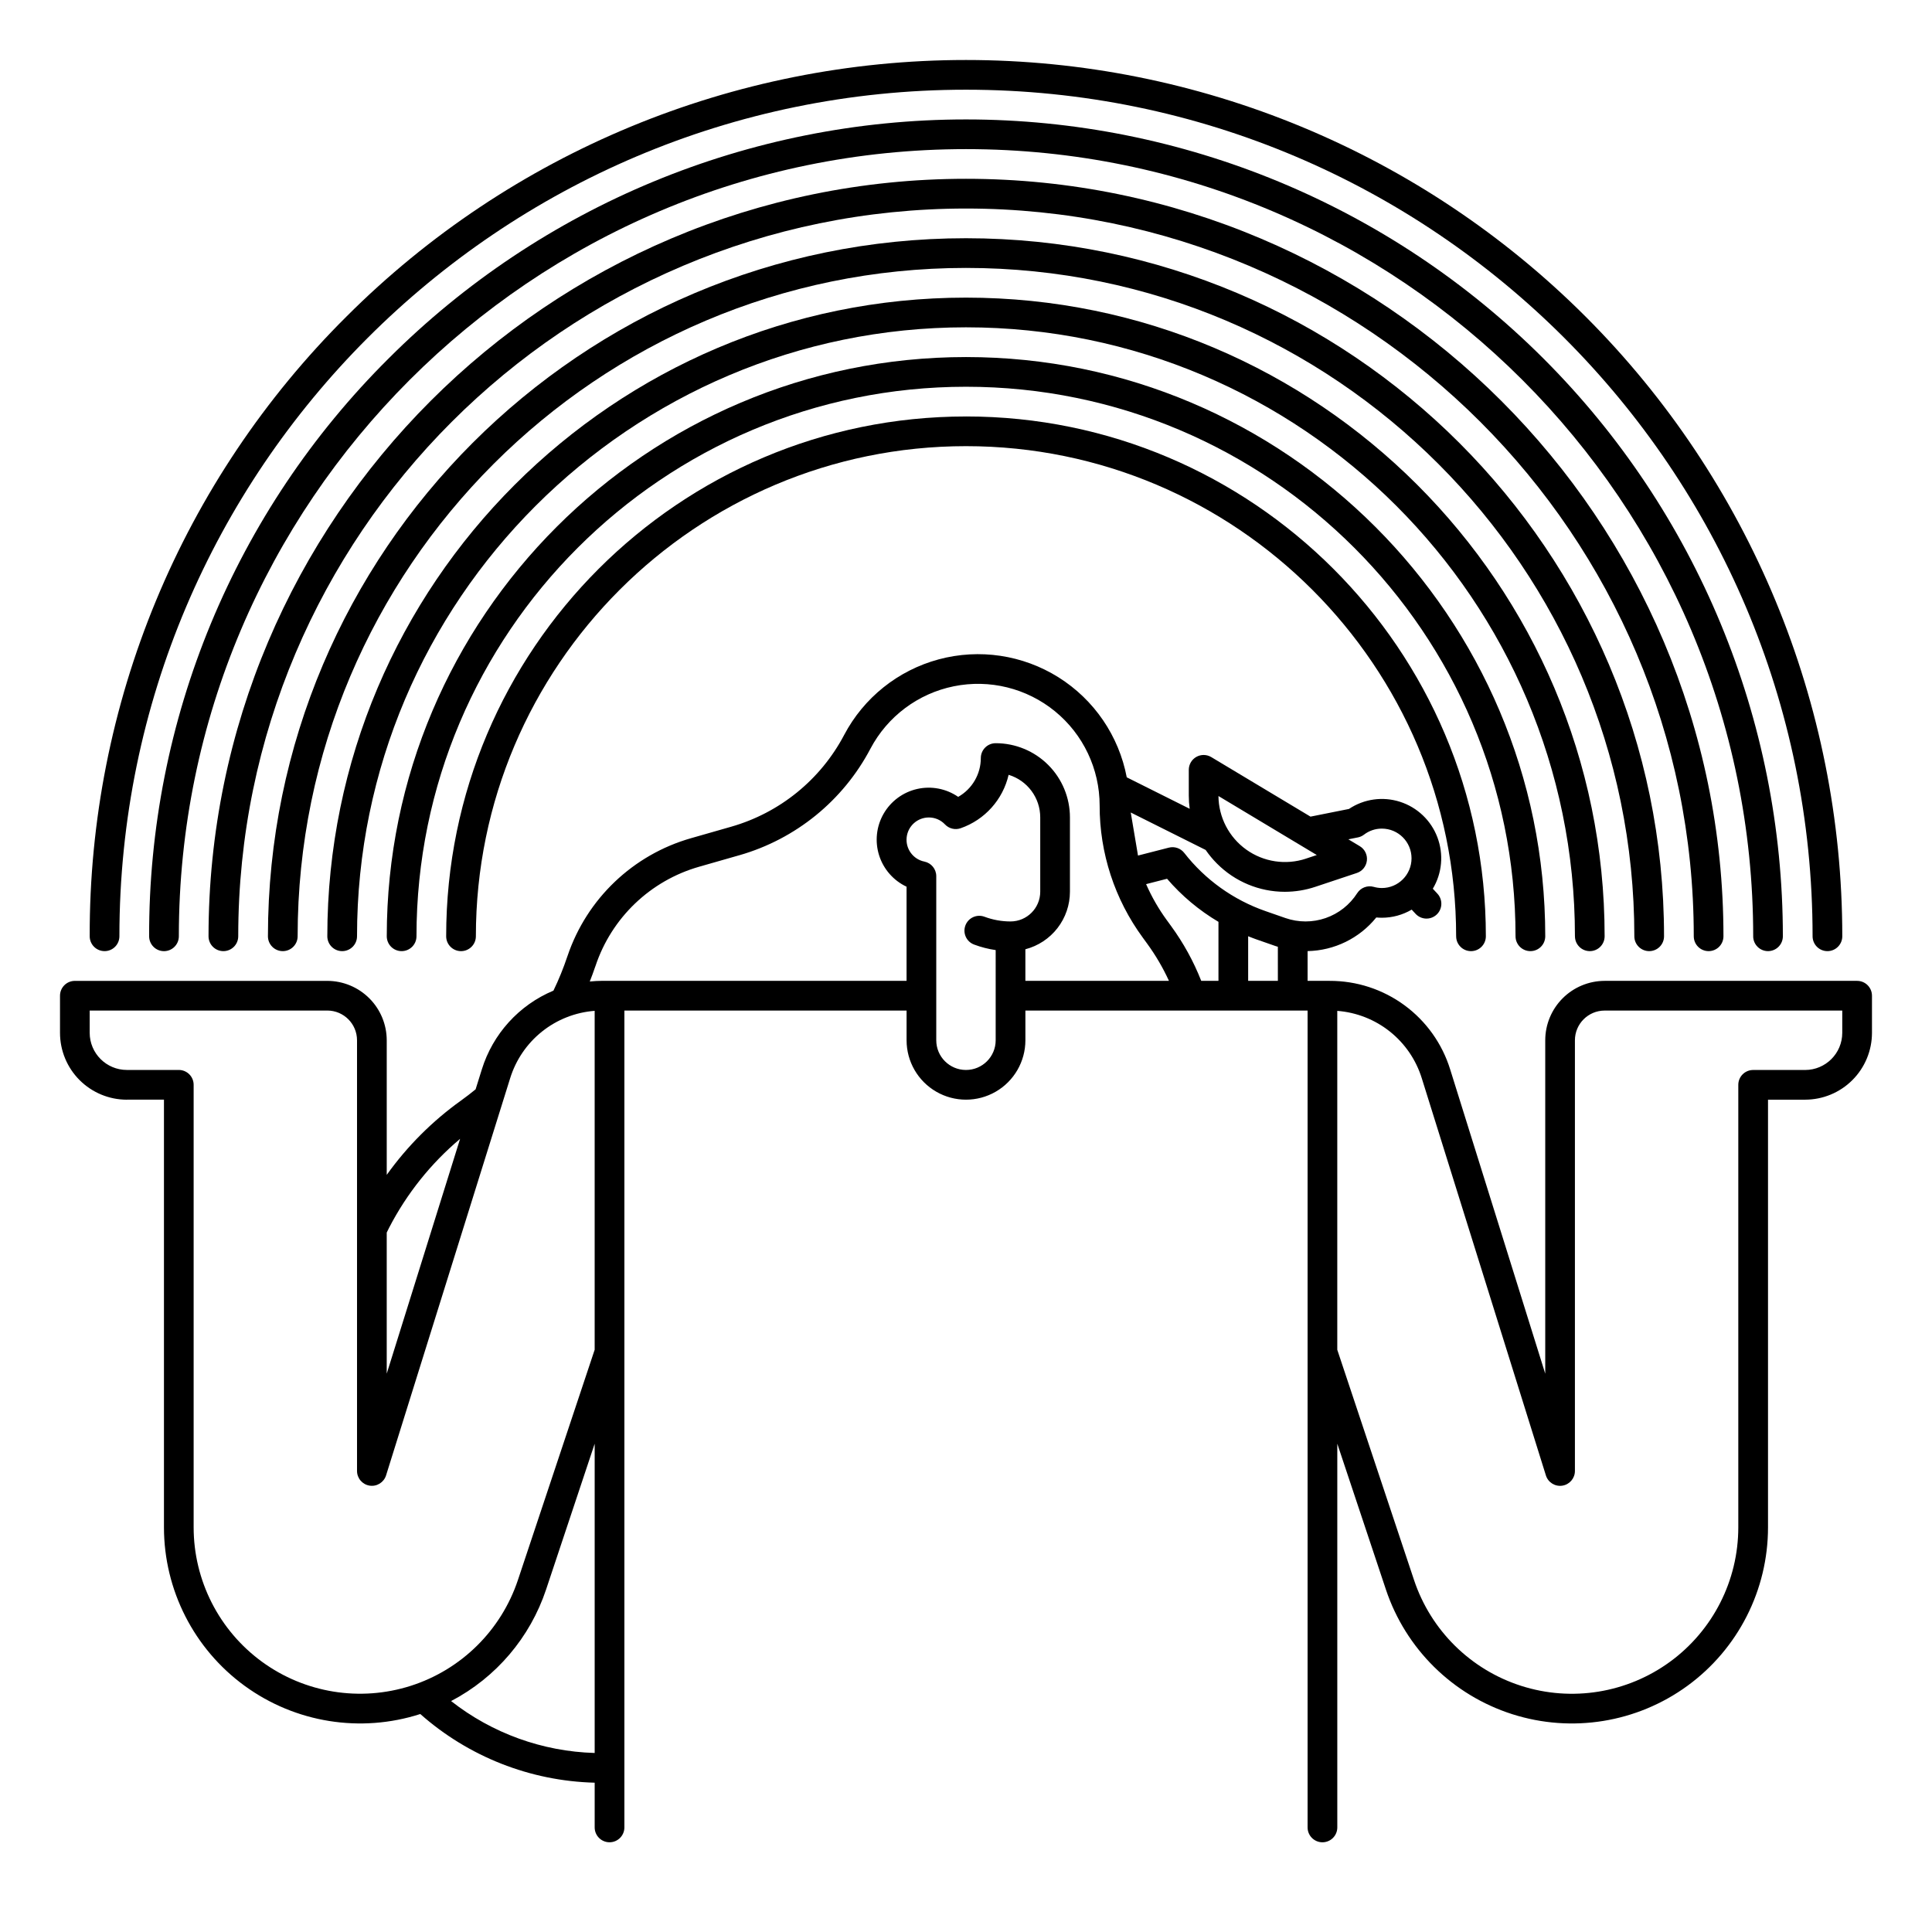
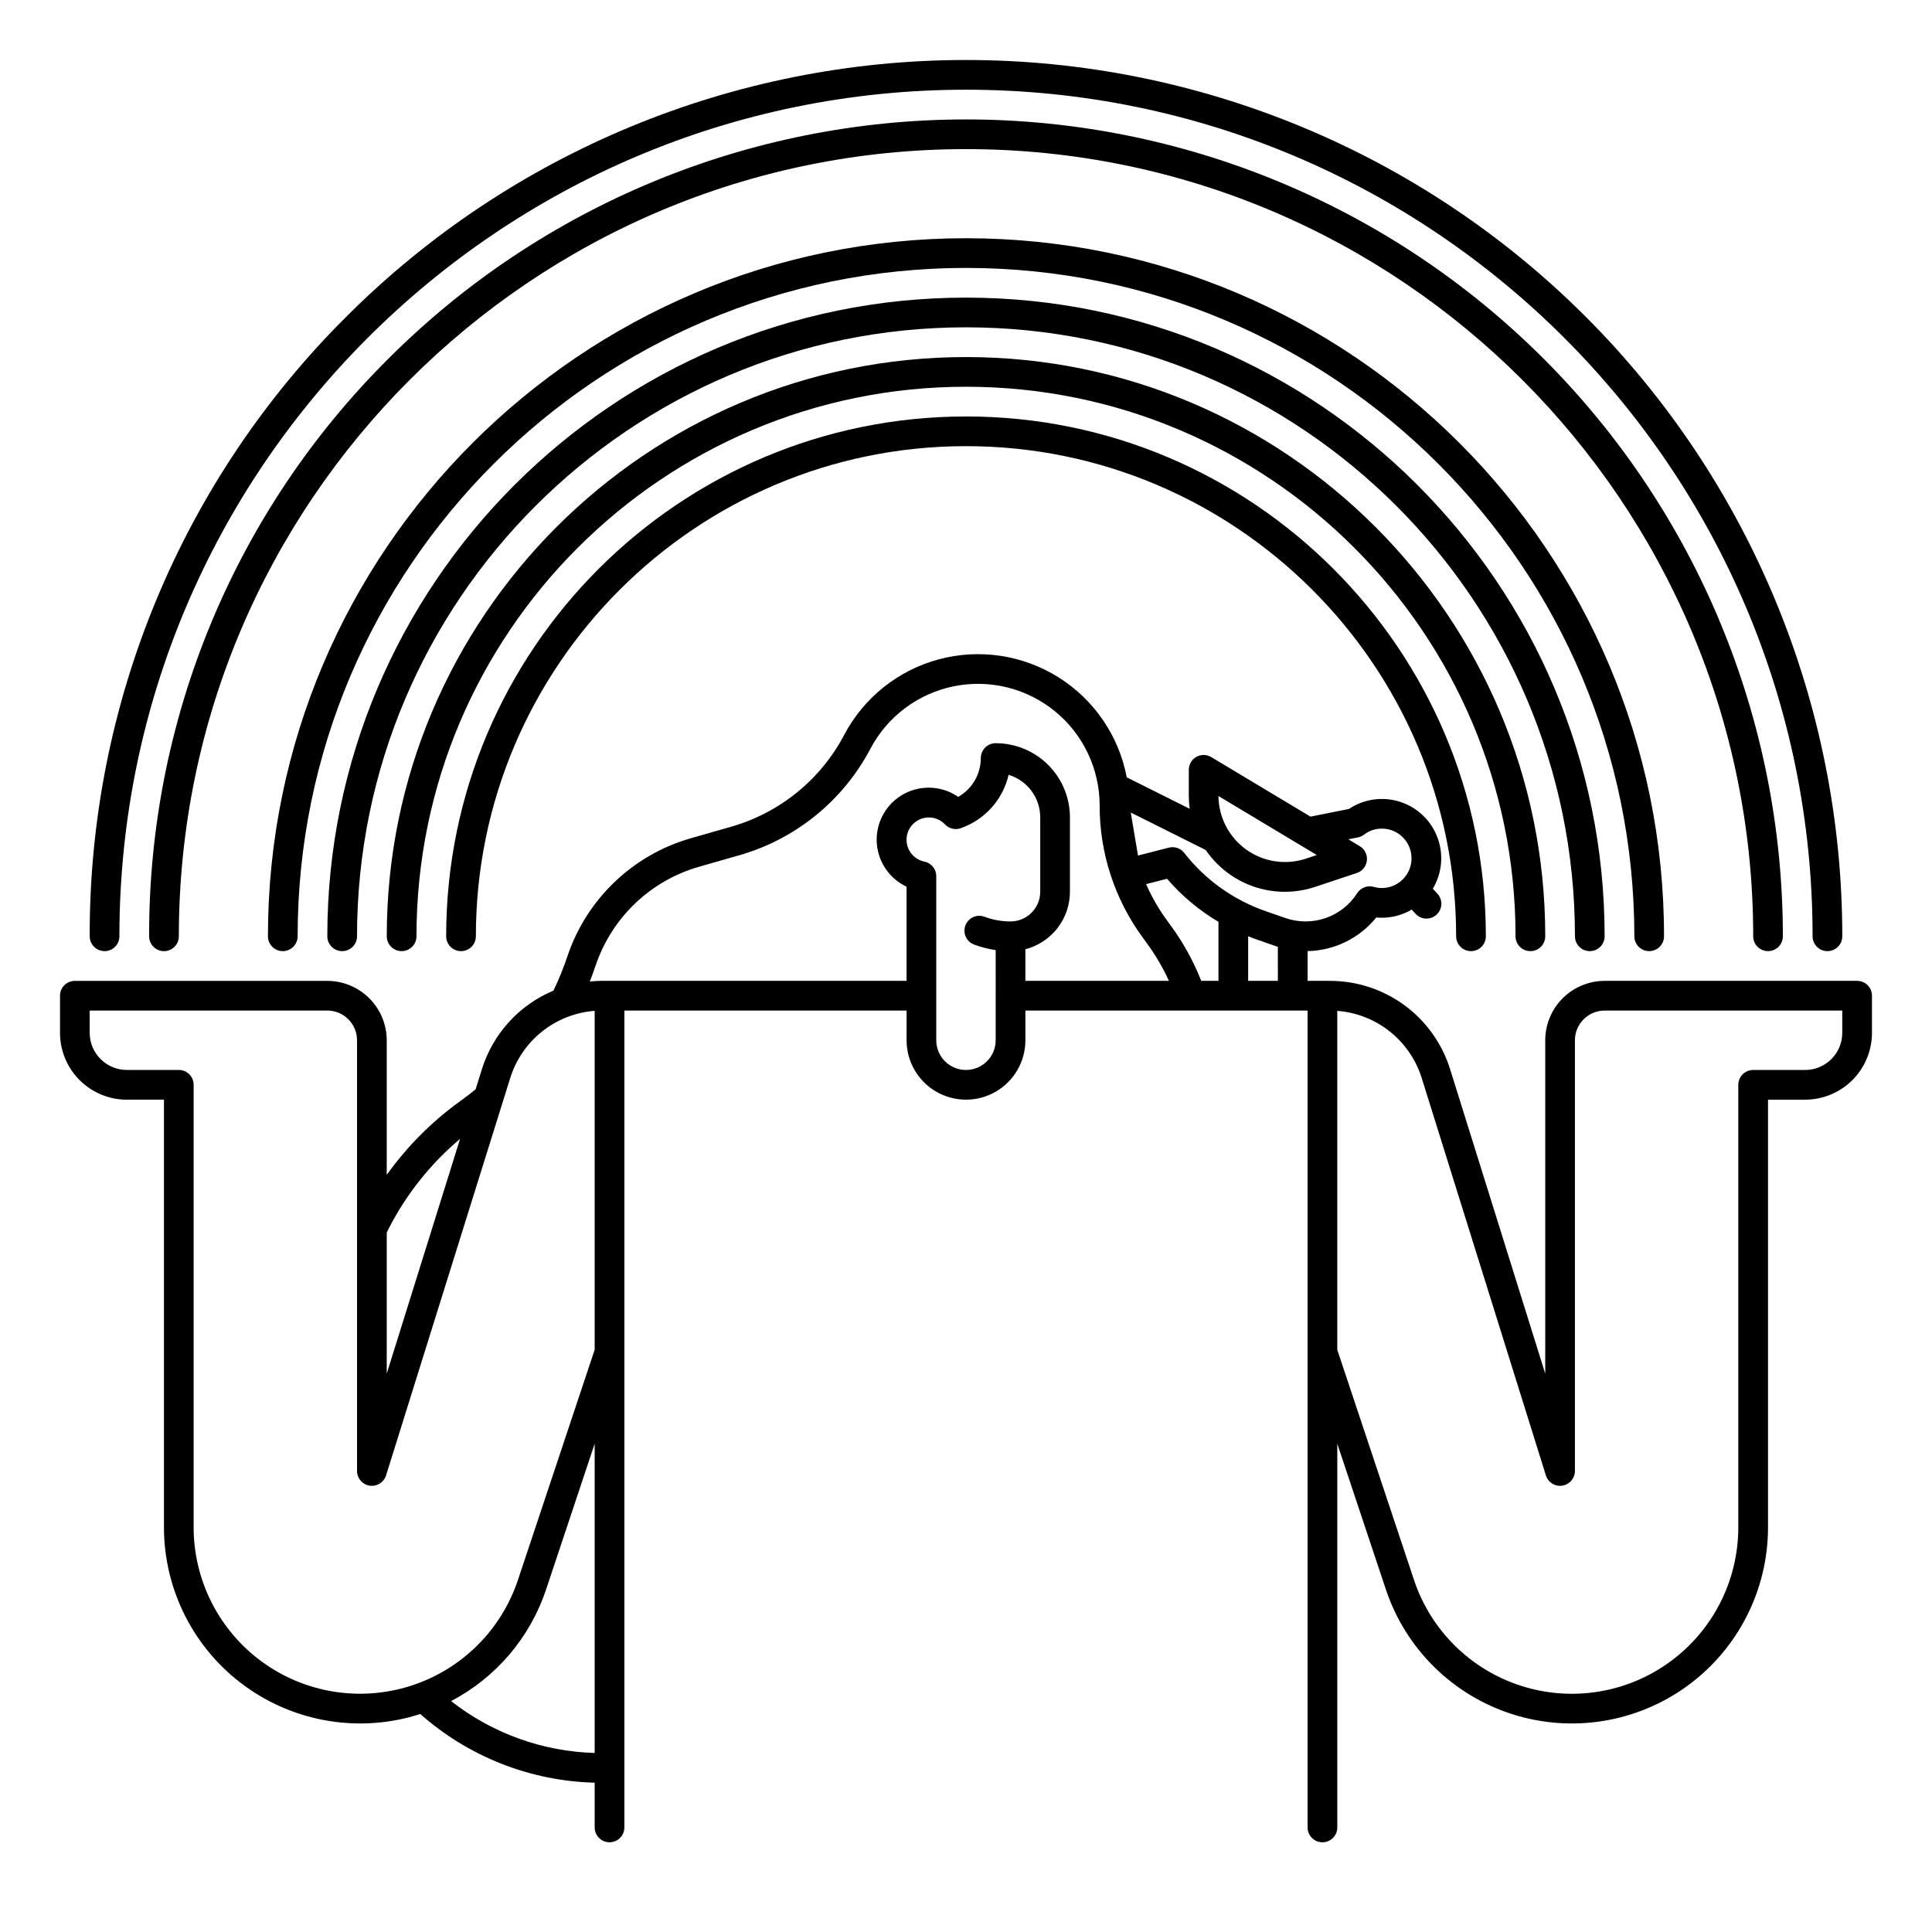
<svg xmlns="http://www.w3.org/2000/svg" fill="#000000" width="800px" height="800px" version="1.1" viewBox="144 144 512 512">
  <g>
    <path d="m177.61 435.42h9.84v113.34c0.008 16.613 7.953 32.227 21.387 42.008 13.43 9.781 30.727 12.555 46.543 7.465 12.781 11.316 29.148 17.762 46.215 18.199v11.855c0 2.172 1.762 3.934 3.938 3.934 2.172 0 3.934-1.762 3.934-3.934v-216.48h74.785v7.875c0 5.625 3 10.82 7.871 13.633s10.875 2.812 15.746 0 7.871-8.008 7.871-13.633v-7.871h74.785v216.48c0 2.172 1.762 3.934 3.934 3.934 2.176 0 3.938-1.762 3.938-3.934v-101.69l12.867 38.598v0.004c5.246 15.738 17.691 28.023 33.496 33.07 15.805 5.047 33.066 2.242 46.465-7.543 13.395-9.785 21.316-25.375 21.316-41.965v-113.34h9.84c4.695-0.004 9.199-1.871 12.52-5.191 3.32-3.32 5.188-7.824 5.191-12.52v-9.84c0-1.043-0.414-2.047-1.152-2.785-0.738-0.738-1.738-1.152-2.781-1.152h-66.914c-4.172 0.008-8.176 1.668-11.125 4.617-2.953 2.953-4.613 6.953-4.617 11.129v88.352l-25.191-80.625c-2.109-6.816-6.352-12.773-12.102-17s-12.703-6.492-19.84-6.473h-5.844v-7.887c7.086-0.137 13.75-3.402 18.203-8.914 0.496 0.047 0.988 0.074 1.477 0.074 2.781 0 5.512-0.746 7.906-2.152l1.012 1.094c0.707 0.773 1.695 1.234 2.742 1.281 1.051 0.043 2.074-0.332 2.844-1.047 0.77-0.711 1.223-1.703 1.258-2.75 0.035-1.051-0.348-2.07-1.066-2.832l-1.191-1.285v-0.004c2.461-4.113 2.91-9.125 1.215-13.613-1.691-4.484-5.34-7.953-9.902-9.418-4.566-1.469-9.551-0.77-13.539 1.895l-10.188 2.035-26.297-15.777c-1.215-0.73-2.731-0.75-3.965-0.051s-1.996 2.008-1.996 3.426v6.809c0 1.176 0.082 2.352 0.242 3.516l-16.688-8.344h0.004c-2.082-10.965-8.637-20.57-18.094-26.504-9.457-5.93-20.957-7.652-31.738-4.754-10.777 2.902-19.859 10.164-25.062 20.043-6.242 11.84-17.051 20.621-29.922 24.305l-10.668 3.051c-15.355 4.383-27.578 16.031-32.699 31.16-0.027 0.07-0.055 0.145-0.078 0.215v0.004c-1.031 3.078-2.254 6.09-3.668 9.012-9.109 3.809-16.062 11.461-18.984 20.891l-1.645 5.266c-1.238 1.012-2.504 2-3.871 2.977-7.598 5.438-14.246 12.09-19.68 19.691v-35.664c-0.004-4.176-1.664-8.176-4.617-11.129-2.953-2.949-6.953-4.609-11.129-4.617h-66.906c-2.172 0-3.934 1.762-3.934 3.938v9.84c0.004 4.695 1.871 9.199 5.191 12.52 3.324 3.32 7.824 5.188 12.52 5.191zm85.934 159.38c11.914-6.234 20.945-16.848 25.188-29.605l12.863-38.598v81.961c-13.828-0.395-27.168-5.215-38.051-13.758zm144.32-175.12c0 4.348-3.523 7.871-7.871 7.871s-7.875-3.523-7.875-7.871v-43.492c0-1.871-1.316-3.484-3.148-3.859-2.973-0.602-5.004-3.359-4.699-6.379 0.305-3.019 2.848-5.312 5.883-5.312 1.617-0.004 3.168 0.664 4.277 1.844 1.062 1.121 2.684 1.516 4.144 1.012 6.391-2.223 11.195-7.566 12.719-14.16 4.981 1.508 8.387 6.102 8.379 11.305v19.684c-0.008 4.344-3.527 7.867-7.875 7.871-2.352 0-4.691-0.422-6.894-1.246-2.035-0.762-4.305 0.273-5.066 2.309-0.758 2.035 0.273 4.305 2.312 5.062 1.844 0.691 3.762 1.184 5.715 1.465zm46.477-30.285-1.113-1.531h-0.004c-2.172-2.977-4.016-6.184-5.496-9.559l5.555-1.426v0.004c3.887 4.519 8.488 8.379 13.621 11.414v15.637h-4.566c-2.031-5.168-4.723-10.055-7.996-14.539zm66.449 40.363 32.887 105.24c0.578 1.855 2.426 3.012 4.348 2.719 1.922-0.293 3.344-1.949 3.344-3.891v-114.14c0.004-4.348 3.527-7.867 7.871-7.875h62.977v5.906c-0.004 5.434-4.406 9.832-9.84 9.84h-13.777c-2.172 0-3.934 1.762-3.934 3.938v117.27c0 14.078-6.719 27.309-18.086 35.613-11.371 8.305-26.02 10.684-39.43 6.398-13.41-4.281-23.973-14.711-28.422-28.066l-20.336-61.004v-89.816c5.094 0.391 9.957 2.301 13.949 5.488 3.996 3.188 6.938 7.5 8.449 12.383zm-46.016-25.824v-11.824c0.676 0.266 1.344 0.543 2.031 0.781l5.262 1.836c0.191 0.066 0.387 0.113 0.578 0.172l0.004 9.035zm18.188-33.344-2.856 0.949 0.004 0.004c-5.352 1.781-11.238 0.898-15.828-2.383-4.59-3.281-7.332-8.562-7.379-14.207zm-29.457-1.348 0.004 0.004c0.887 1.289 1.887 2.496 2.992 3.602 4.758 4.789 11.227 7.484 17.977 7.488 2.762-0.004 5.508-0.449 8.125-1.328l10.969-3.656c1.461-0.484 2.5-1.773 2.668-3.305 0.168-1.527-0.566-3.012-1.887-3.805l-3.023-1.816 2.519-0.504v0.004c0.586-0.117 1.137-0.367 1.613-0.727 1.355-1.047 3.023-1.613 4.738-1.609 4.348 0 7.871 3.523 7.871 7.871 0 4.348-3.523 7.875-7.871 7.875-0.727-0.008-1.453-0.109-2.152-0.309-1.66-0.465-3.434 0.211-4.367 1.66-1.969 3.082-4.914 5.41-8.367 6.606-3.453 1.199-7.211 1.195-10.664-0.004l-5.258-1.832c-8.523-2.961-16.012-8.32-21.559-15.434-0.965-1.234-2.562-1.777-4.078-1.391l-8.172 2.098-1.922-11.41zm-161.77 30.953c0.027-0.066 0.055-0.133 0.078-0.207 4.25-12.758 14.527-22.598 27.457-26.293l10.664-3.051 0.004 0.004c14.938-4.277 27.48-14.469 34.723-28.215 4.508-8.555 12.621-14.637 22.102-16.562 9.48-1.926 19.32 0.508 26.812 6.625 7.492 6.121 11.836 15.281 11.84 24.953-0.027 12.609 3.988 24.895 11.453 35.059l1.113 1.527c2.262 3.098 4.203 6.414 5.801 9.898h-38.047v-8.371 0.004c3.379-0.879 6.371-2.852 8.508-5.609 2.137-2.758 3.297-6.148 3.301-9.637v-19.684c0.004-5.219-2.066-10.23-5.758-13.922-3.691-3.691-8.703-5.762-13.922-5.758-2.176 0-3.938 1.762-3.938 3.938 0 4.258-2.289 8.188-5.996 10.285-3.168-2.184-7.109-2.945-10.867-2.094-3.754 0.848-6.981 3.231-8.902 6.57-1.918 3.336-2.352 7.328-1.195 11s3.797 6.695 7.281 8.332v24.945h-80.629c-1.121 0-2.227 0.074-3.324 0.18 0.512-1.301 1.004-2.609 1.441-3.918zm-54.621 69.176c4.66-9.02 11.055-17.031 18.816-23.57l-19.445 62.23v-37.391c0.211-0.426 0.414-0.852 0.629-1.27zm-79.348-57.566h62.977c4.344 0.008 7.867 3.527 7.871 7.875v114.14c0 1.941 1.422 3.598 3.344 3.891 1.922 0.293 3.769-0.863 4.352-2.719l32.883-105.24c1.512-4.879 4.453-9.195 8.449-12.383 3.992-3.188 8.855-5.098 13.949-5.488v89.816l-20.332 61.004c-4.453 13.355-15.012 23.781-28.422 28.066-13.414 4.281-28.062 1.902-39.43-6.398-11.367-8.305-18.09-21.539-18.09-35.613v-117.27c0-1.047-0.414-2.047-1.152-2.785s-1.738-1.152-2.781-1.152h-13.777c-5.43-0.008-9.832-4.406-9.84-9.84z" />
    <path d="m171.71 396.06c1.043 0 2.043-0.414 2.781-1.152 0.738-0.738 1.152-1.738 1.152-2.785 0-123.71 100.64-224.35 224.36-224.35 123.71 0 224.35 100.64 224.35 224.35 0 2.176 1.762 3.938 3.938 3.938 2.172 0 3.934-1.762 3.934-3.938 0-61.59-24.465-120.66-68.016-164.21s-102.62-68.016-164.21-68.016-120.66 24.465-164.21 68.016c-21.633 21.516-38.785 47.105-50.457 75.293-11.676 28.184-17.645 58.406-17.562 88.914 0 1.047 0.414 2.047 1.152 2.785 0.738 0.738 1.738 1.152 2.785 1.152z" />
    <path d="m612.54 396.06c1.043 0 2.047-0.414 2.785-1.152 0.738-0.738 1.152-1.738 1.152-2.785 0-57.414-22.809-112.48-63.406-153.07-40.598-40.598-95.66-63.402-153.07-63.402s-112.48 22.805-153.07 63.402c-20.168 20.055-36.152 43.91-47.039 70.188-10.883 26.273-16.445 54.449-16.367 82.887 0 2.176 1.762 3.938 3.934 3.938 2.176 0 3.938-1.762 3.938-3.938 0-115.03 93.578-208.61 208.61-208.61s208.61 93.578 208.61 208.61l-0.004-0.004c0 1.047 0.418 2.047 1.156 2.785 0.738 0.738 1.738 1.152 2.781 1.152z" />
-     <path d="m596.8 396.06c1.043 0 2.043-0.414 2.781-1.152 0.738-0.738 1.152-1.738 1.152-2.785 0-110.69-90.051-200.74-200.74-200.74-110.68 0.004-200.73 90.055-200.73 200.74 0 2.176 1.762 3.938 3.938 3.938 2.172 0 3.934-1.762 3.934-3.938 0-106.34 86.52-192.86 192.87-192.86s192.86 86.52 192.86 192.86c0 1.047 0.414 2.047 1.152 2.785 0.738 0.738 1.738 1.152 2.785 1.152z" />
    <path d="m581.05 396.06c1.043 0 2.047-0.414 2.785-1.152 0.738-0.738 1.152-1.738 1.152-2.785 0-102-82.988-184.99-184.99-184.99-102.01 0-184.99 82.988-184.99 184.99 0 2.176 1.762 3.938 3.934 3.938 2.176 0 3.938-1.762 3.938-3.938 0-97.664 79.457-177.12 177.12-177.12s177.12 79.457 177.12 177.12h-0.004c0 1.047 0.418 2.047 1.156 2.785 0.738 0.738 1.738 1.152 2.781 1.152z" />
    <path d="m565.31 396.06c1.043 0 2.043-0.414 2.781-1.152 0.738-0.738 1.152-1.738 1.152-2.785 0-93.324-75.926-169.25-169.25-169.25-93.32 0.004-169.25 75.926-169.25 169.25 0 2.176 1.762 3.938 3.938 3.938 2.172 0 3.934-1.762 3.934-3.938 0-88.984 72.395-161.38 161.38-161.38 88.984 0 161.38 72.395 161.38 161.38h0.004c0 1.047 0.414 2.047 1.152 2.785 0.738 0.738 1.738 1.152 2.785 1.152z" />
    <path d="m549.57 396.06c1.043 0 2.047-0.414 2.785-1.152 0.738-0.738 1.152-1.738 1.152-2.785 0-84.645-68.863-153.5-153.5-153.5-84.645 0-153.51 68.863-153.51 153.5 0 2.176 1.766 3.938 3.938 3.938 2.176 0 3.938-1.762 3.938-3.938 0-80.301 65.332-145.63 145.63-145.63s145.63 65.332 145.63 145.63c0 1.047 0.414 2.047 1.152 2.785 0.738 0.738 1.738 1.152 2.781 1.152z" />
    <path d="m400 254.37c-75.965 0-137.76 61.797-137.76 137.76v-0.004c0 2.176 1.762 3.938 3.938 3.938 2.172 0 3.934-1.762 3.934-3.938 0-71.621 58.27-129.89 129.89-129.89 71.621 0 129.89 58.27 129.89 129.89h0.004c0 2.176 1.762 3.938 3.938 3.938 2.172 0 3.934-1.762 3.934-3.938 0-75.965-61.793-137.76-137.76-137.76z" />
  </g>
</svg>